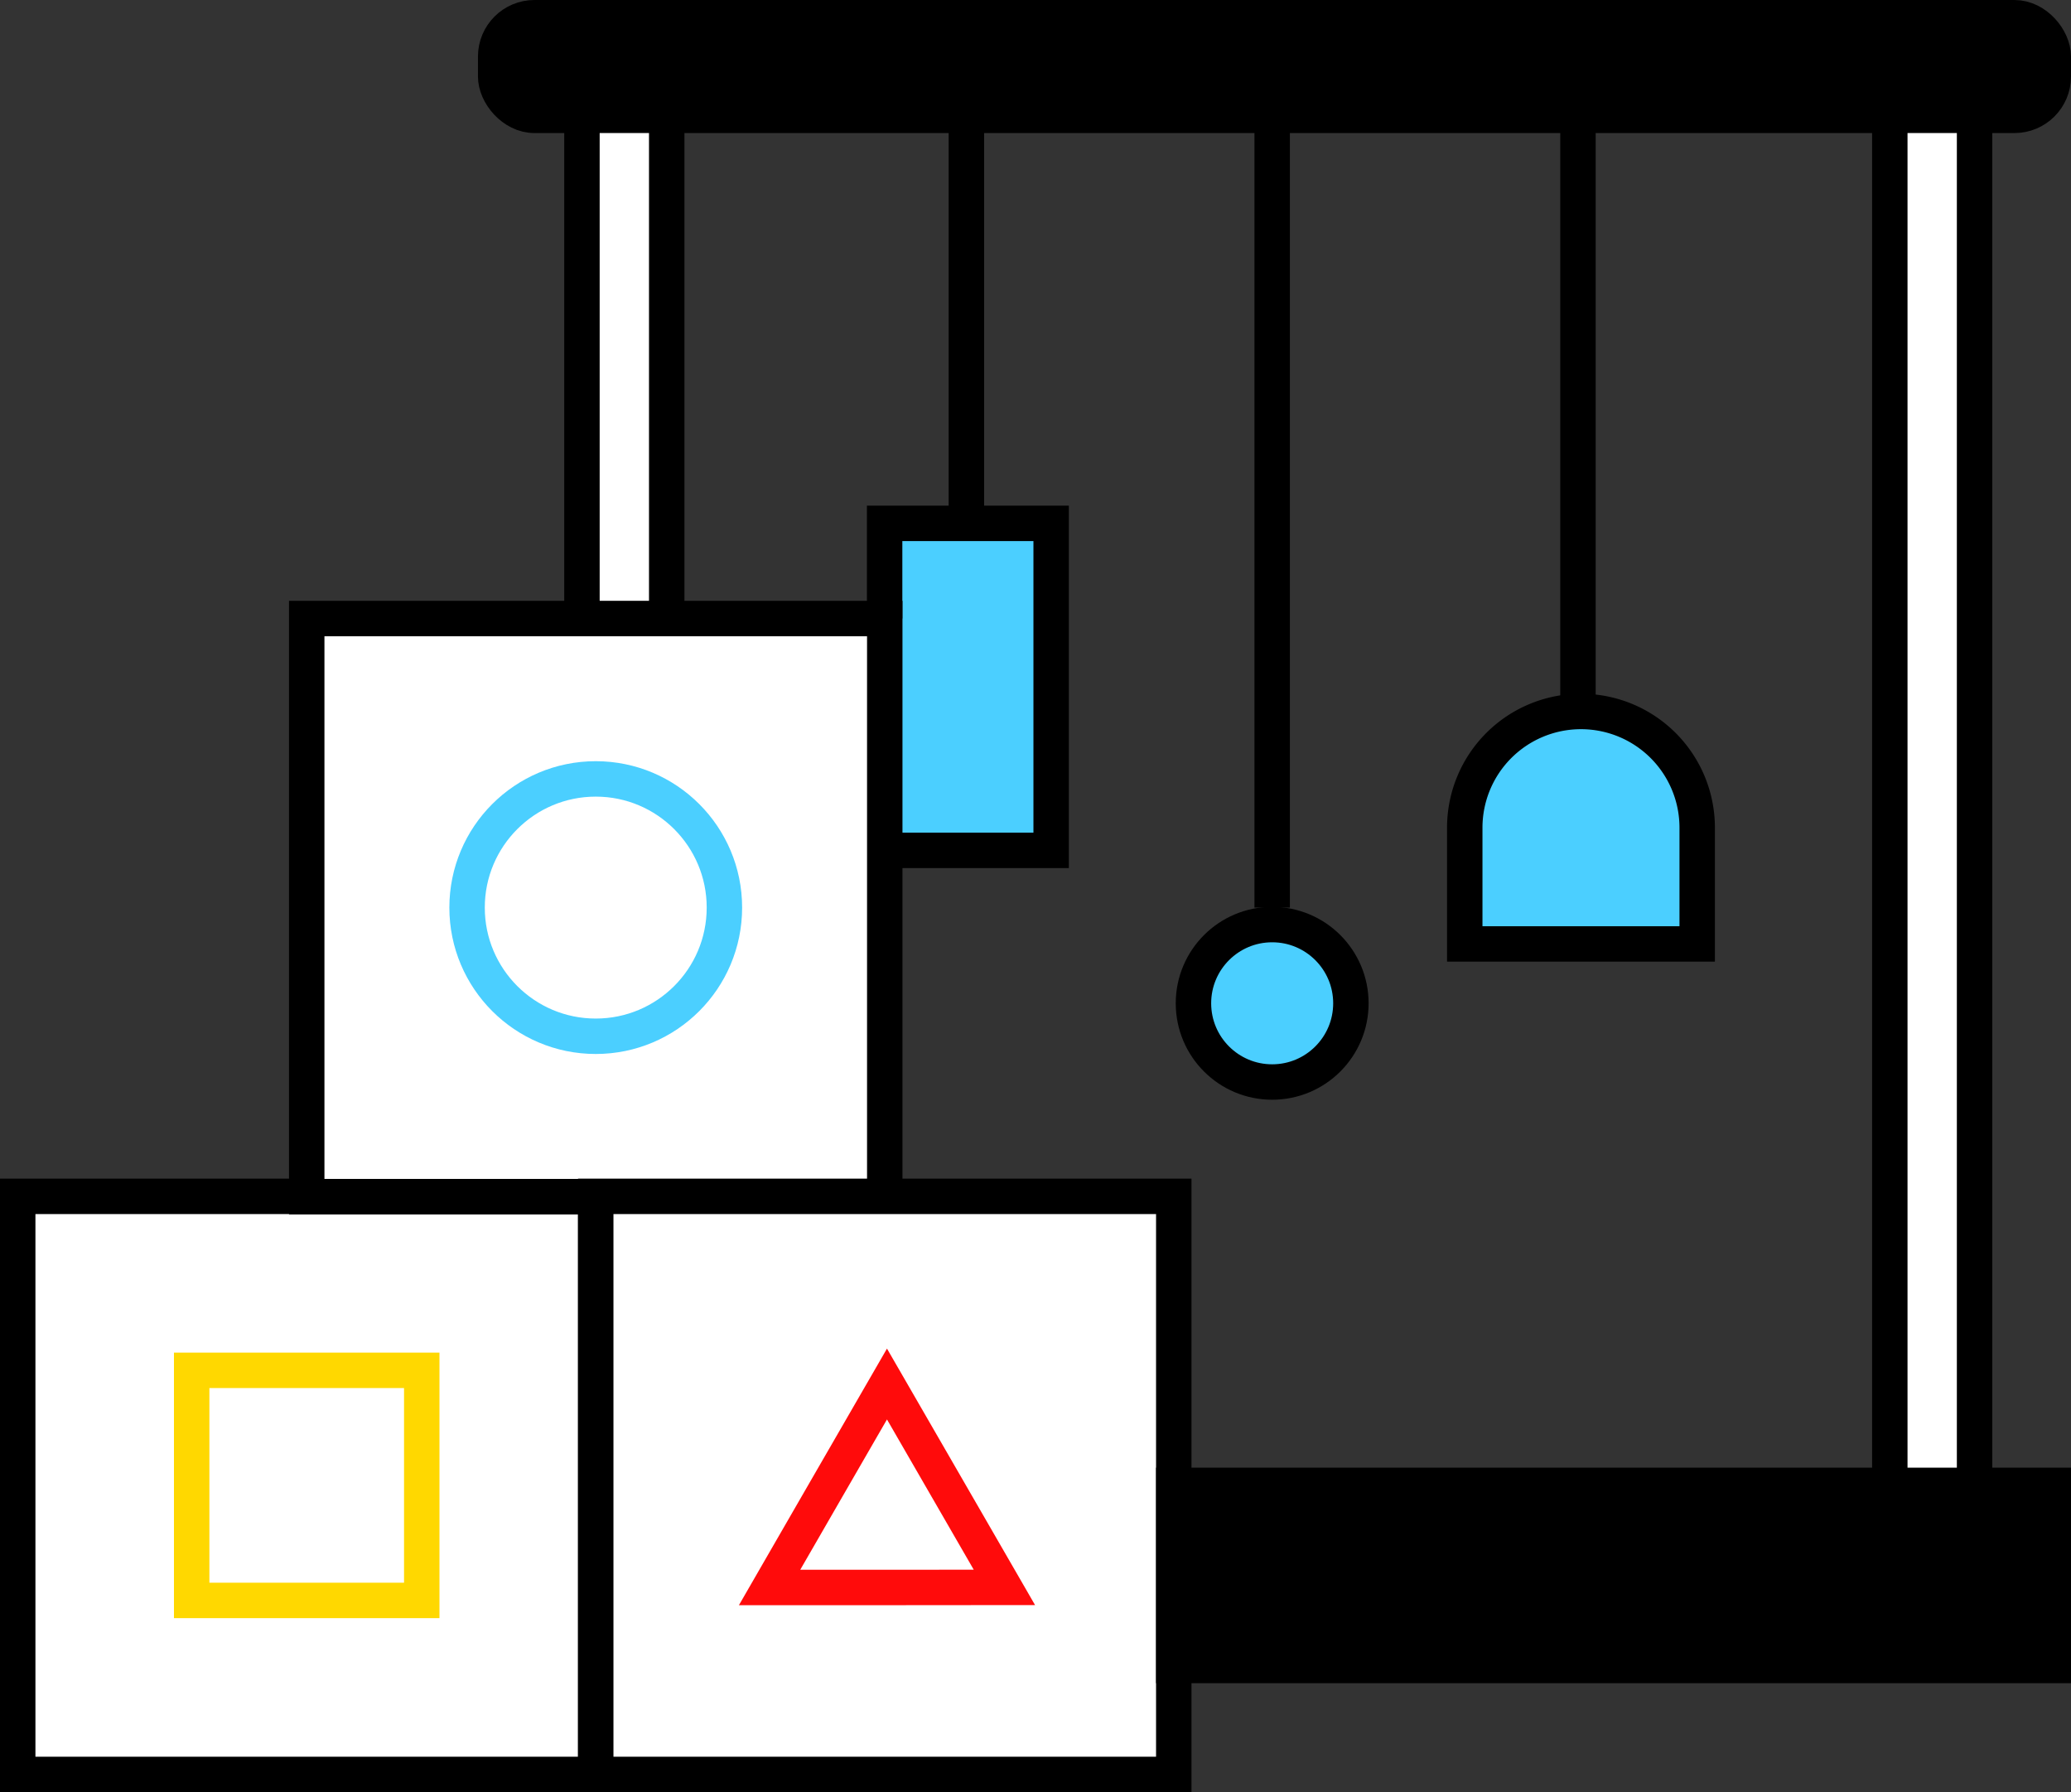
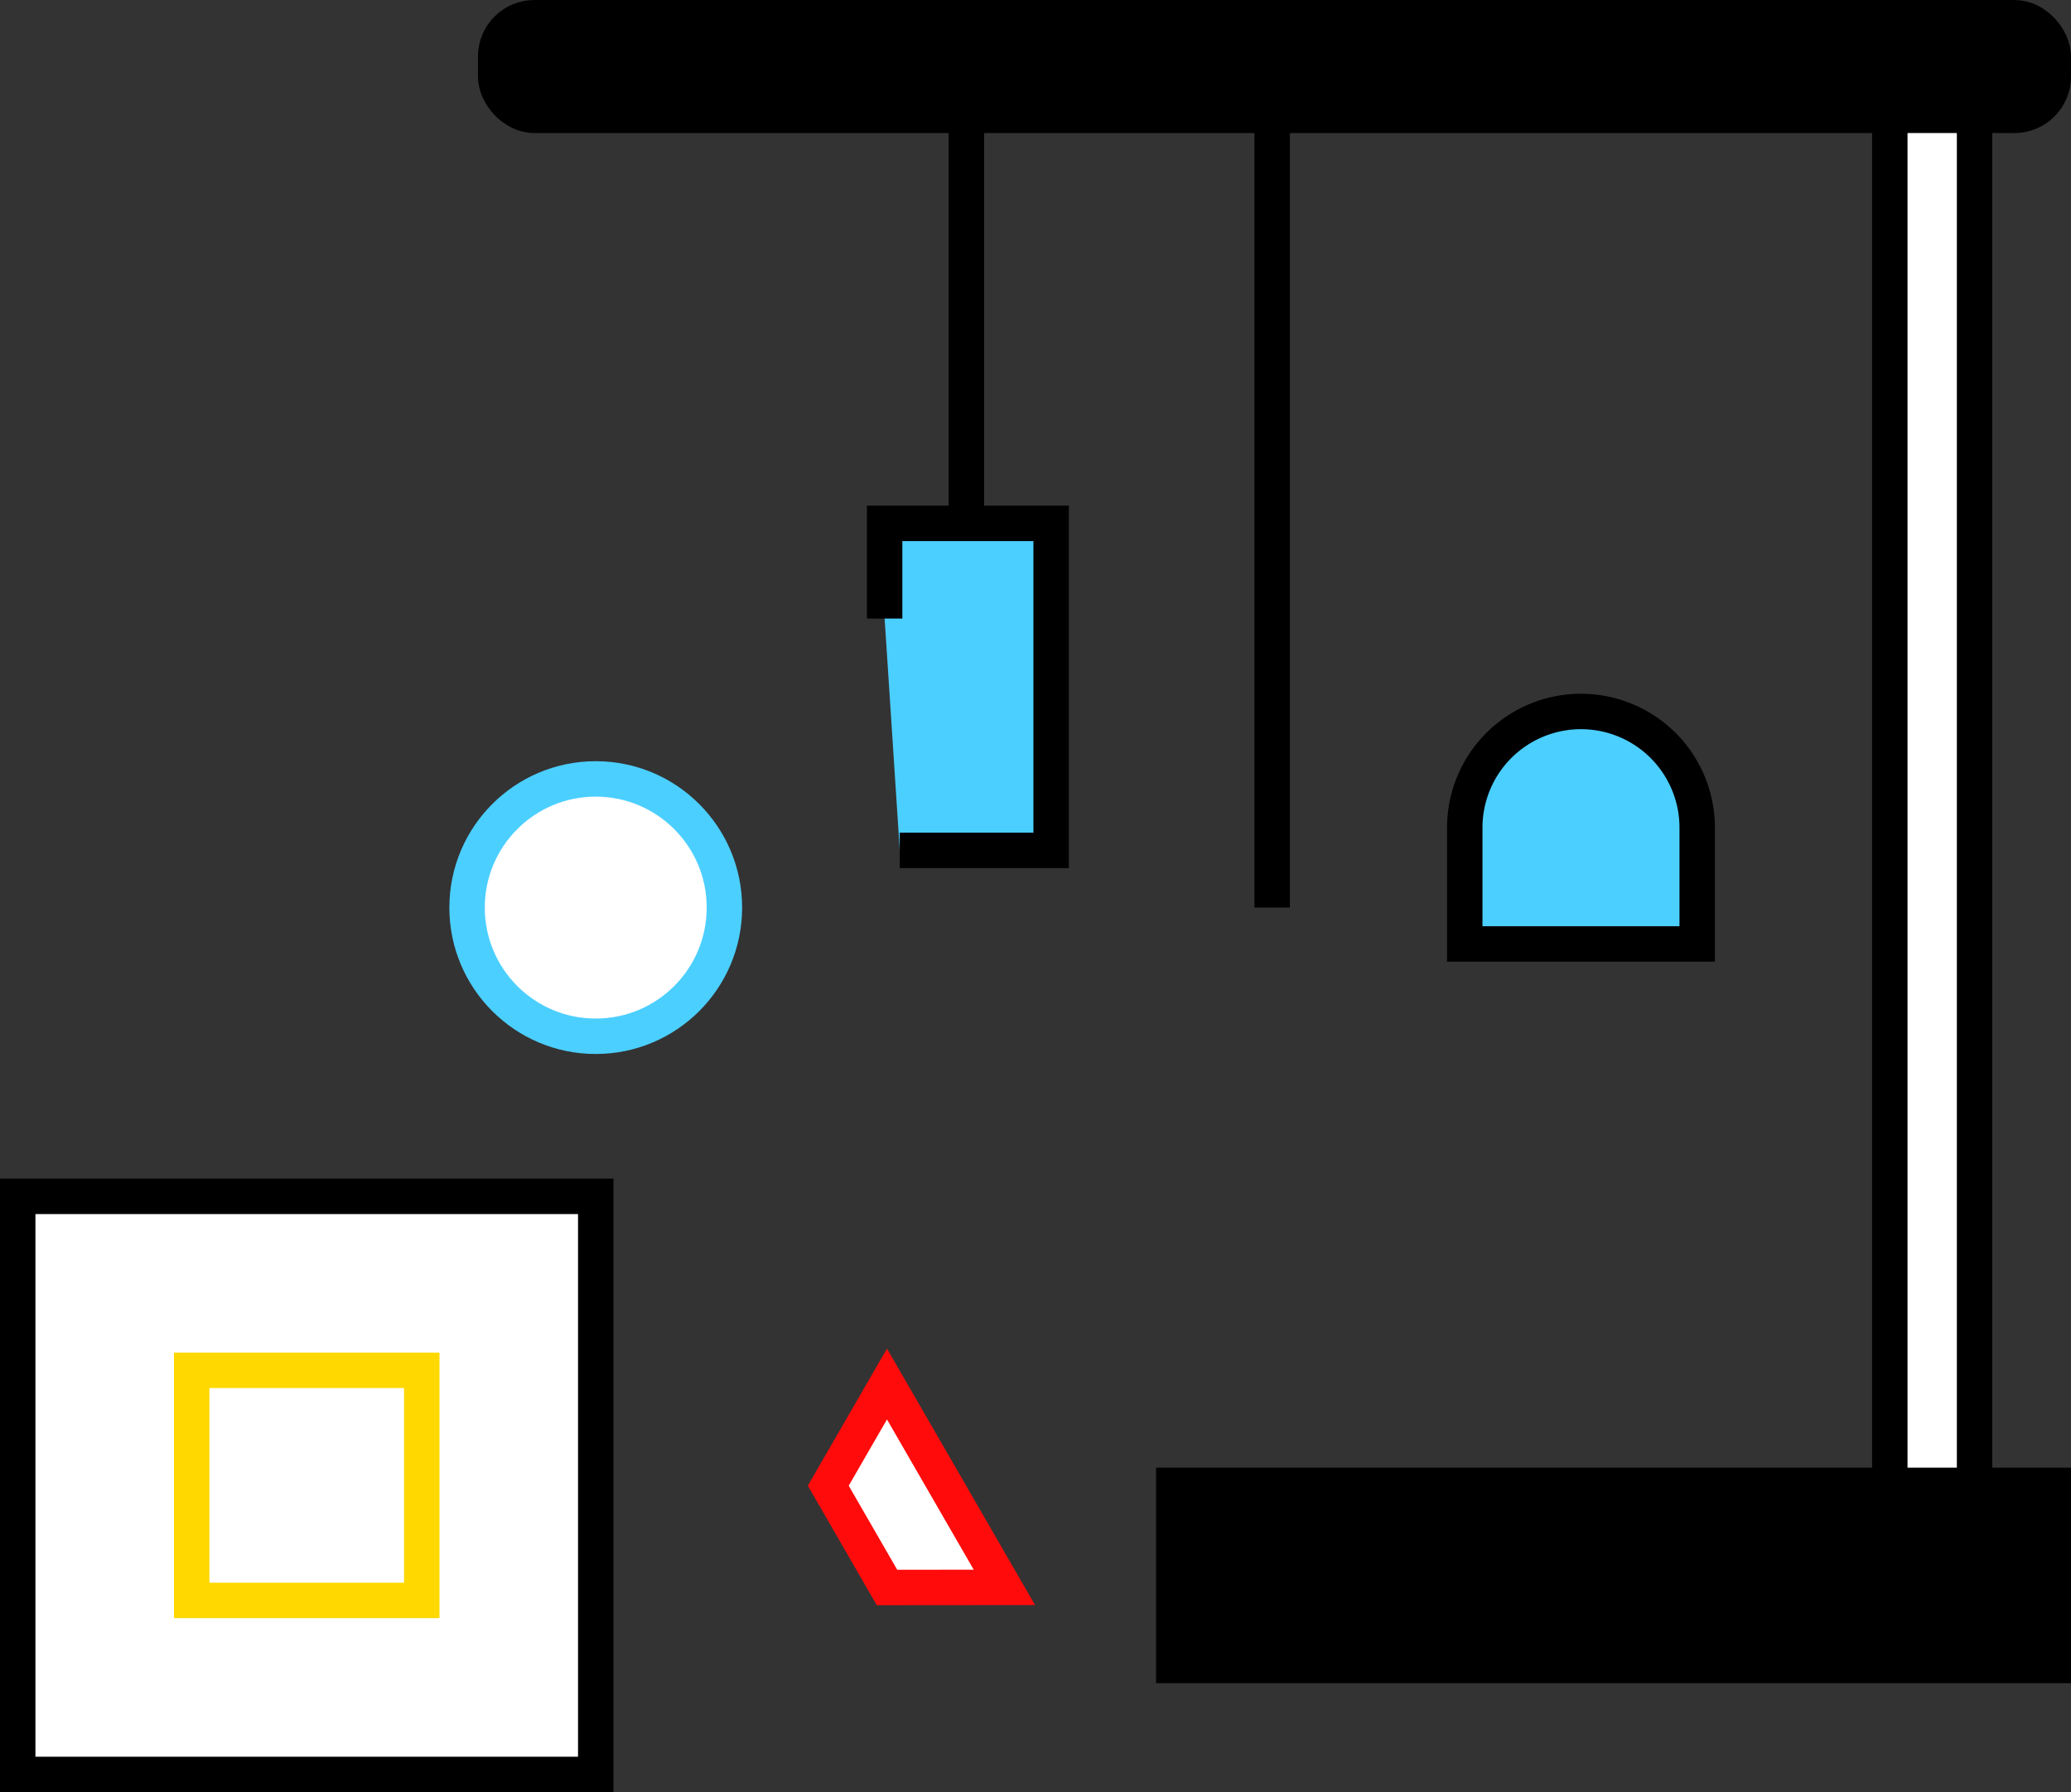
<svg xmlns="http://www.w3.org/2000/svg" width="81.847" height="70.82" viewBox="0 0 81.847 70.82">
  <rect x="0" y="0" width="81.847" height="70.82" fill="#333333" stroke="none" />
  <g id="그룹_2094" data-name="그룹 2094" transform="translate(-5.279 -149.337)">
    <line id="선_211" data-name="선 211" y2="15.531" transform="translate(43.471 154.488)" fill="none" stroke="#000" stroke-miterlimit="10" stroke-width="1.4" />
    <line id="선_212" data-name="선 212" y2="31.308" transform="translate(55.556 153.894)" fill="none" stroke="#000" stroke-miterlimit="10" stroke-width="1.4" />
-     <line id="선_213" data-name="선 213" y2="23.659" transform="translate(67.641 153.894)" fill="none" stroke="#000" stroke-miterlimit="10" stroke-width="1.4" />
    <path id="패스_1293" data-name="패스 1293" d="M33.231,169.692v-3.761h6.581v12.922H33.829" transform="translate(7.009 4.088)" fill="#4bcfff" stroke="#000" stroke-miterlimit="10" stroke-width="1.4" />
    <path id="패스_1294" data-name="패스 1294" d="M56.061,171.843a4.593,4.593,0,0,0-4.594,4.593v4.593h9.186v-4.593A4.593,4.593,0,0,0,56.061,171.843Z" transform="translate(11.7 5.609)" fill="#4bcfff" stroke="#000" stroke-miterlimit="10" stroke-width="1.4" />
-     <circle id="타원_152" data-name="타원 152" cx="3.111" cy="3.111" r="3.111" transform="translate(52.445 185.873)" fill="#4bcfff" stroke="#000" stroke-miterlimit="10" stroke-width="1.4" />
    <g id="그룹_1588" data-name="그룹 1588" transform="translate(5.979 173.78)">
      <rect id="사각형_1278" data-name="사각형 1278" width="22.844" height="22.844" transform="translate(0 22.833)" fill="#fff" stroke="#000" stroke-miterlimit="10" stroke-width="1.4" />
-       <rect id="사각형_1279" data-name="사각형 1279" width="22.844" height="22.844" transform="translate(11.422)" fill="#fff" stroke="#000" stroke-miterlimit="10" stroke-width="1.4" />
-       <rect id="사각형_1280" data-name="사각형 1280" width="22.844" height="22.844" transform="translate(22.844 22.833)" fill="#fff" stroke="#000" stroke-miterlimit="10" stroke-width="1.4" />
      <rect id="사각형_1281" data-name="사각형 1281" width="9.093" height="9.093" transform="translate(6.875 29.708)" fill="#fff" stroke="#ffd800" stroke-miterlimit="10" stroke-width="1.4" />
      <circle id="타원_151" data-name="타원 151" cx="5.085" cy="5.085" r="5.085" transform="translate(17.759 6.337)" fill="#fff" stroke="#4bcfff" stroke-miterlimit="10" stroke-width="1.4" />
-       <path id="패스_1292" data-name="패스 1292" d="M34.254,201.022h-4.64L31.934,197l2.32-4.018L36.574,197l2.32,4.018Z" transform="translate(0.1 -162.733)" fill="#fff" stroke="#ff0b0b" stroke-miterlimit="10" stroke-width="1.4" />
+       <path id="패스_1292" data-name="패스 1292" d="M34.254,201.022L31.934,197l2.32-4.018L36.574,197l2.32,4.018Z" transform="translate(0.1 -162.733)" fill="#fff" stroke="#ff0b0b" stroke-miterlimit="10" stroke-width="1.4" />
    </g>
    <rect id="사각형_1282" data-name="사각형 1282" width="34.758" height="7.116" transform="translate(51.668 208.035)" stroke="#000" stroke-miterlimit="10" stroke-width="1.4" />
    <rect id="사각형_1283" data-name="사각형 1283" width="61.558" height="3.858" rx="1.534" transform="translate(24.868 150.037)" stroke="#000" stroke-miterlimit="10" stroke-width="1.4" />
    <rect id="사각형_1284" data-name="사각형 1284" width="3.35" height="54.141" transform="translate(79.965 153.894)" fill="#fff" stroke="#000" stroke-miterlimit="10" stroke-width="1.4" />
-     <rect id="사각형_1285" data-name="사각형 1285" width="3.35" height="19.885" transform="translate(28.278 153.894)" fill="#fff" stroke="#000" stroke-miterlimit="10" stroke-width="1.4" />
  </g>
</svg>